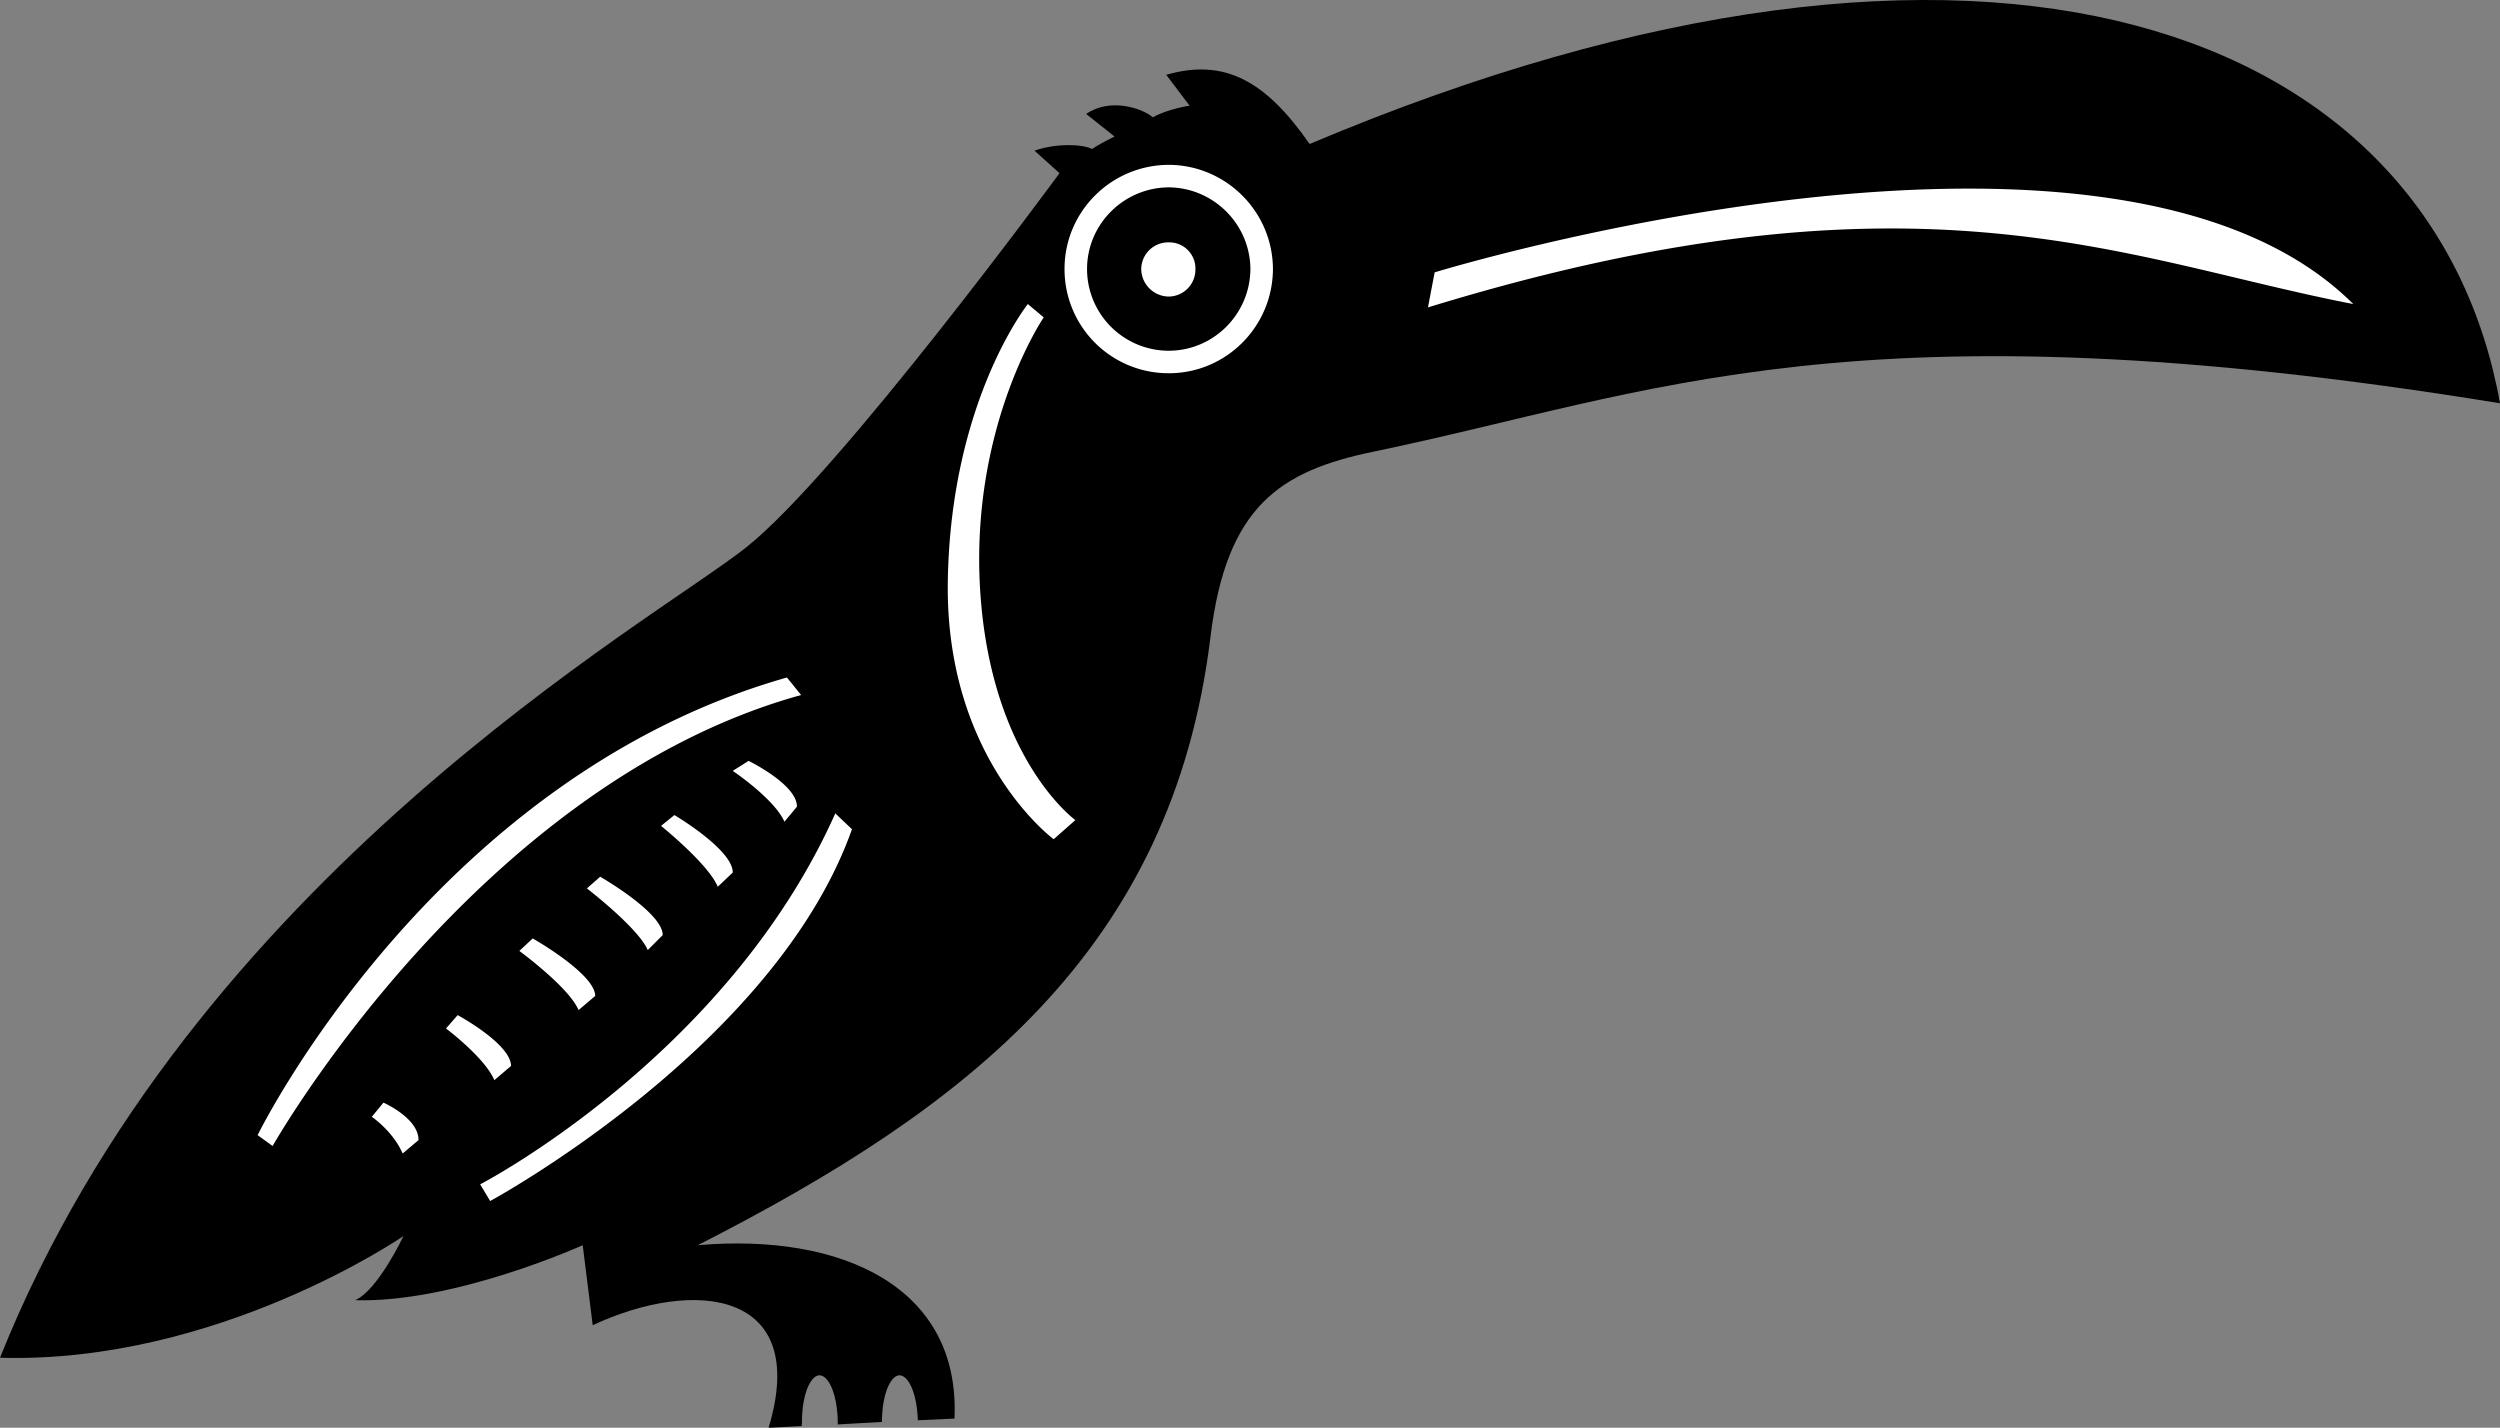
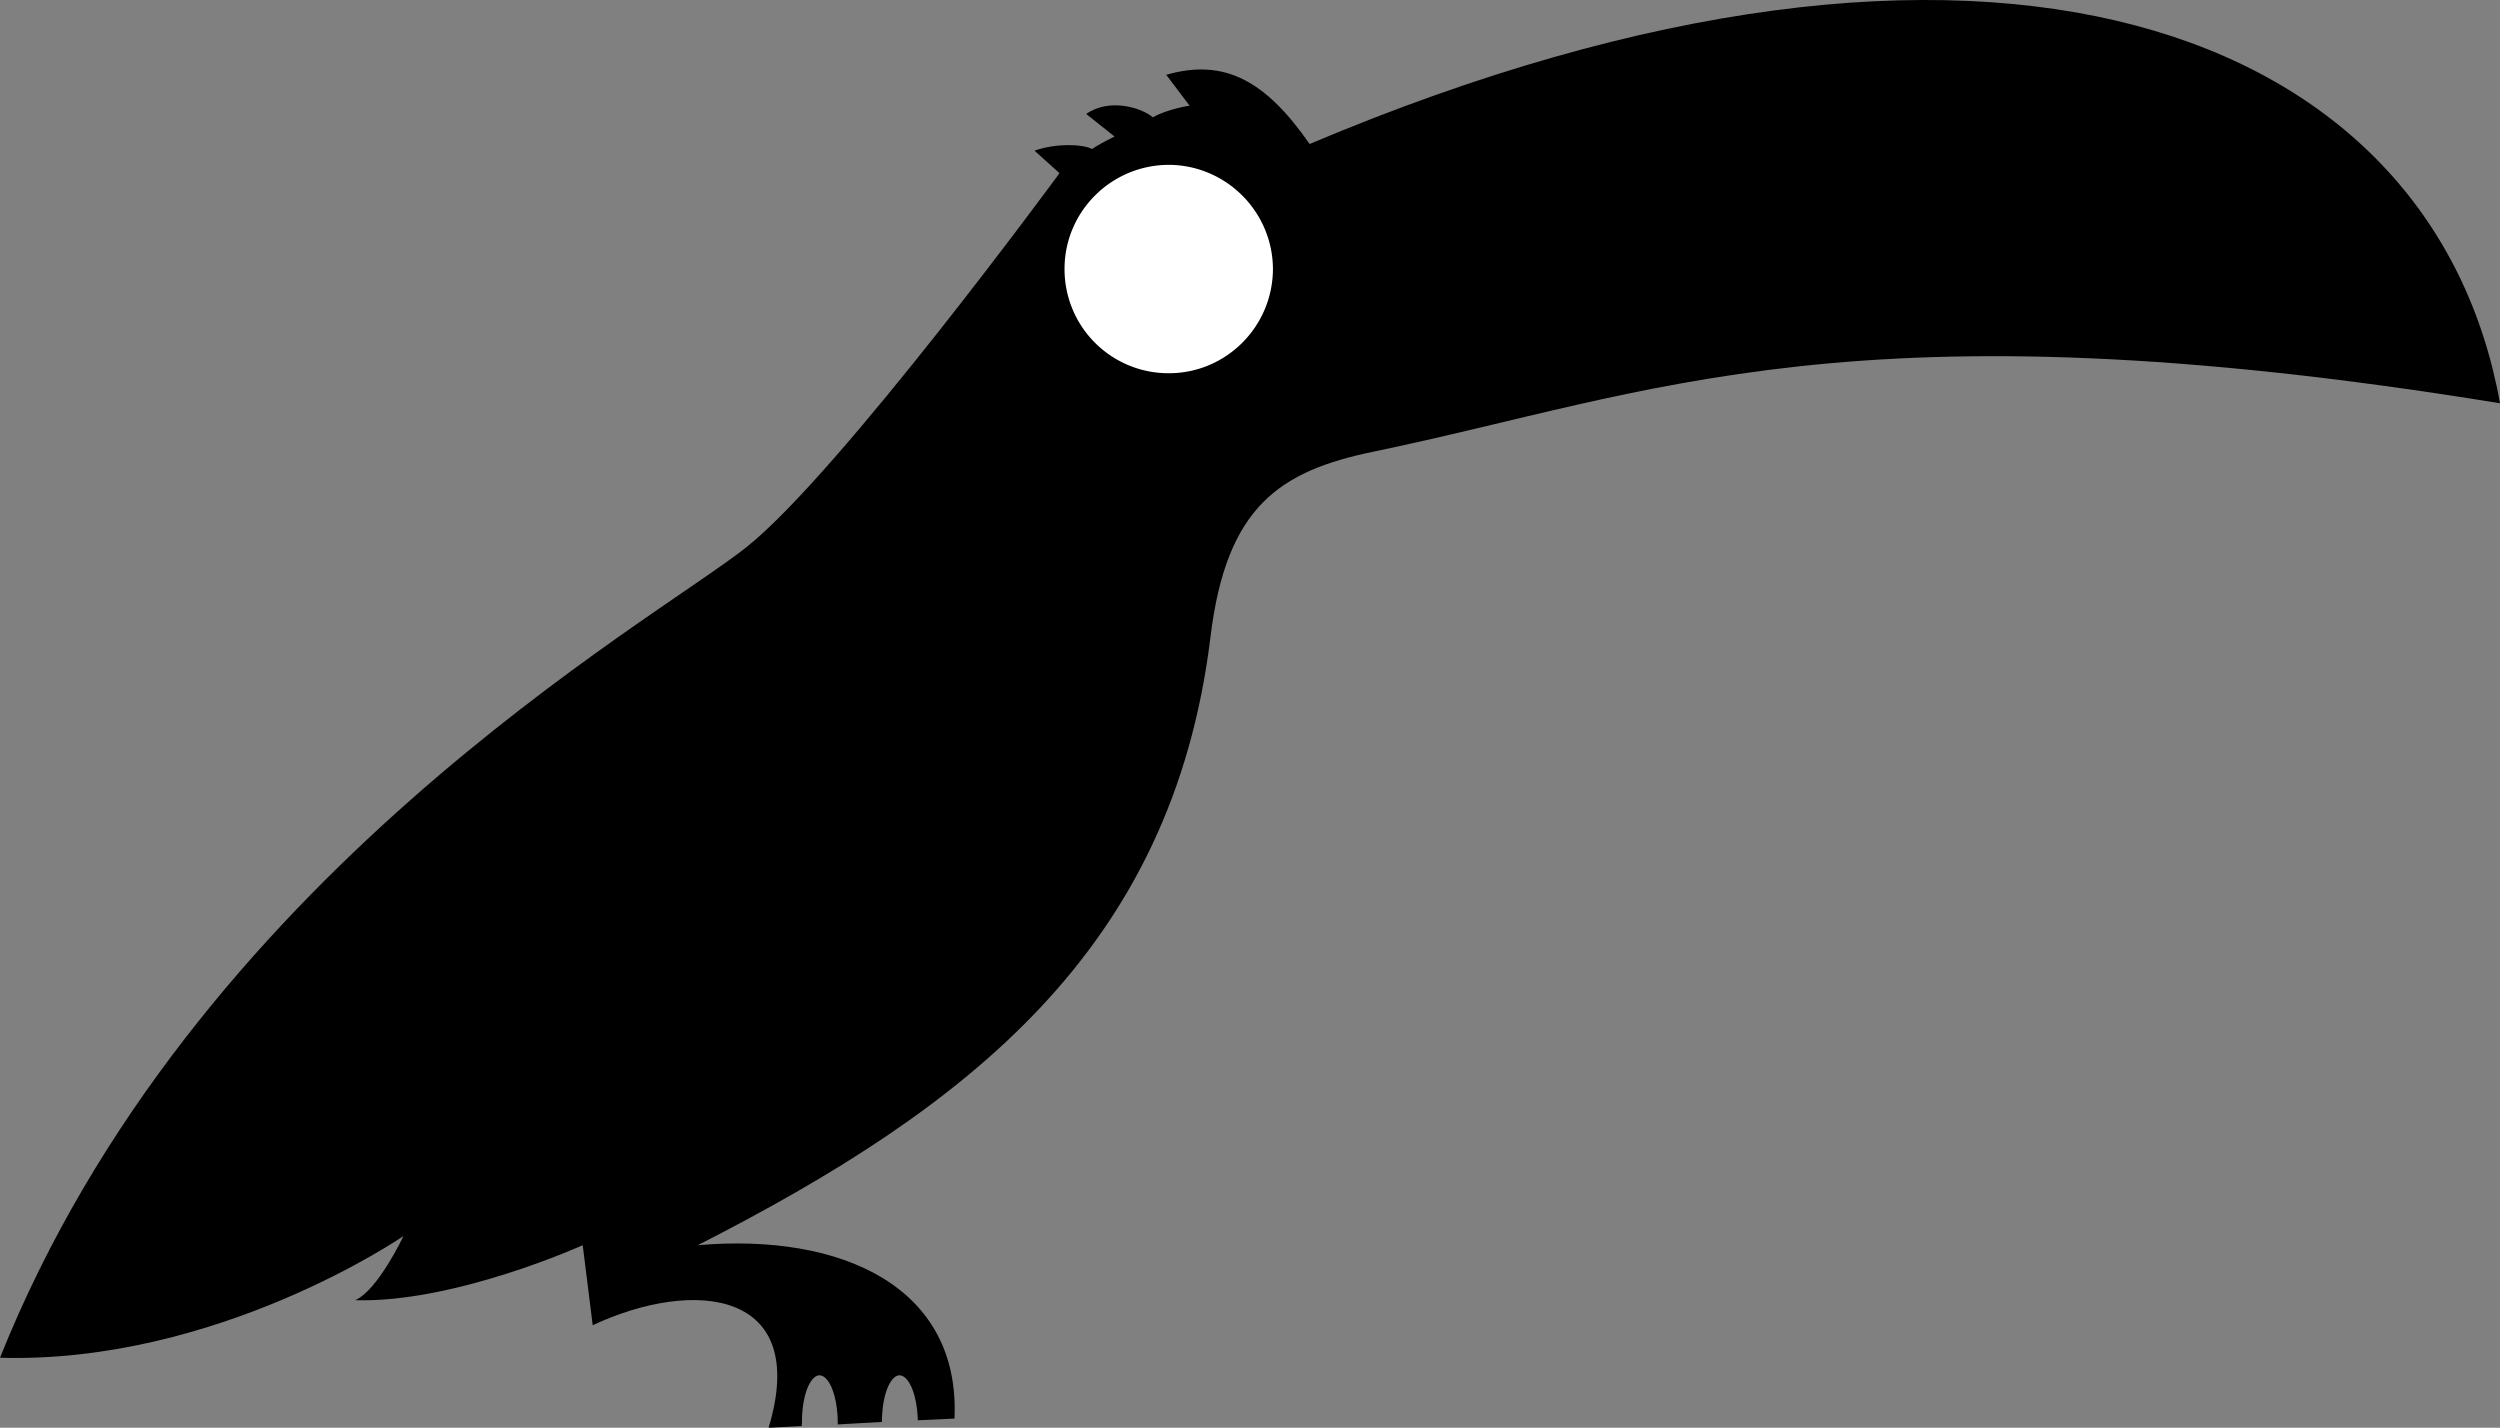
<svg xmlns="http://www.w3.org/2000/svg" width="299.902" height="171.274">
  <rect width="100%" height="100%" fill="#808080" stroke="none" />
  <path d="M157.102 17.274c-5.254-7.57-10.196-10.316-17.2-8.3l2.801 3.699s-2.71.418-4.402 1.402c-1.328-1.129-5.172-2.375-8-.402l3.402 2.703s-1.582.75-2.703 1.5c-.992-.559-4.254-.75-6.898.2l3 2.698S100.632 56.868 89.5 65.673c-11.14 8.86-66.434 39.582-89.5 97.203 26.137.746 48.402-14.602 48.402-14.602s-3.066 6.516-5.8 7.7c11.949.351 27.3-6.598 27.3-6.598l1.2 9.598c12.25-5.72 26.074-4.184 21.101 12.3l4-.199c-.043-.101-.047-.226 0-.3-.047-3.2.926-5.75 2.098-5.801 1.226.05 2.199 2.601 2.199 5.8 0 0-.004.047 0 .102l5.3-.3c-.015-3.067.946-5.552 2.102-5.602 1.18.05 2.121 2.414 2.2 5.402l4.398-.203c.723-15.766-13.484-22.297-30.797-20.797 32.29-16.473 56.887-35.317 61.5-72.902 1.895-15.766 8.34-19.973 19.598-22.301 33.367-6.907 57.558-18.426 135.101-5.797-8.035-44.883-61.03-65.621-142.8-31.102" />
  <path fill="#fff" d="M140.203 19.774c6.879.028 12.473 5.621 12.5 12.5-.027 6.914-5.621 12.508-12.5 12.5a12.474 12.474 0 0 1-12.5-12.5c-.008-6.879 5.582-12.472 12.5-12.5" />
-   <path d="M140.203 22.474c5.379.043 9.758 4.421 9.797 9.8-.04 5.414-4.418 9.793-9.797 9.801a9.807 9.807 0 0 1-9.8-9.8c.007-5.38 4.382-9.759 9.8-9.801" />
-   <path fill="#fff" d="M140.203 29.075a3.133 3.133 0 0 1 3.2 3.2 3.236 3.236 0 0 1-3.2 3.3 3.34 3.34 0 0 1-3.3-3.3 3.236 3.236 0 0 1 3.3-3.2M123.3 36.474l1.903 1.601s-8.348 12.242-7.703 31.098c.797 21.488 11.5 29.203 11.5 29.203l-2.598 2.297s-13.097-9.63-12.699-31.098c.371-21.539 9.598-33.101 9.598-33.101m47.999.402.802-4.203s81.363-24.957 110.199 3.8c-27.684-5.332-52.262-17.62-111 .403M57.602 142.075l1.199 2s34.152-18.473 43.402-44.601l-2-1.899c-13.012 29.18-42.601 44.5-42.601 44.5m-24.899-4.601-1.8-1.301s20.96-42.824 63.5-54.899l1.699 2.102c-38.86 10.742-63.399 54.098-63.399 54.098m11.899-3.5 1.398-1.7s4.234 1.856 4.203 4.5l-1.902 1.602c-1.18-2.707-3.7-4.402-3.7-4.402m8.899-10.598 1.402-1.602s6.403 3.461 6.399 6.102l-2 1.7c-1.14-2.712-5.801-6.2-5.801-6.2m8.8-9.301 1.602-1.5s7.48 4.23 7.5 6.899l-2 1.699c-1.117-2.715-7.101-7.098-7.101-7.098m8.101-7.5L72 105.173s7.512 4.304 7.5 7l-1.797 1.8c-1.137-2.667-7.3-7.398-7.3-7.398m8.897-7.5 1.602-1.3s7.036 4.163 7 6.898l-1.8 1.703c-1.118-2.73-6.801-7.3-6.801-7.3m8.601-6.602 1.899-1.2s5.84 2.844 5.8 5.5l-1.5 1.801c-1.19-2.726-6.199-6.101-6.199-6.101" />
</svg>